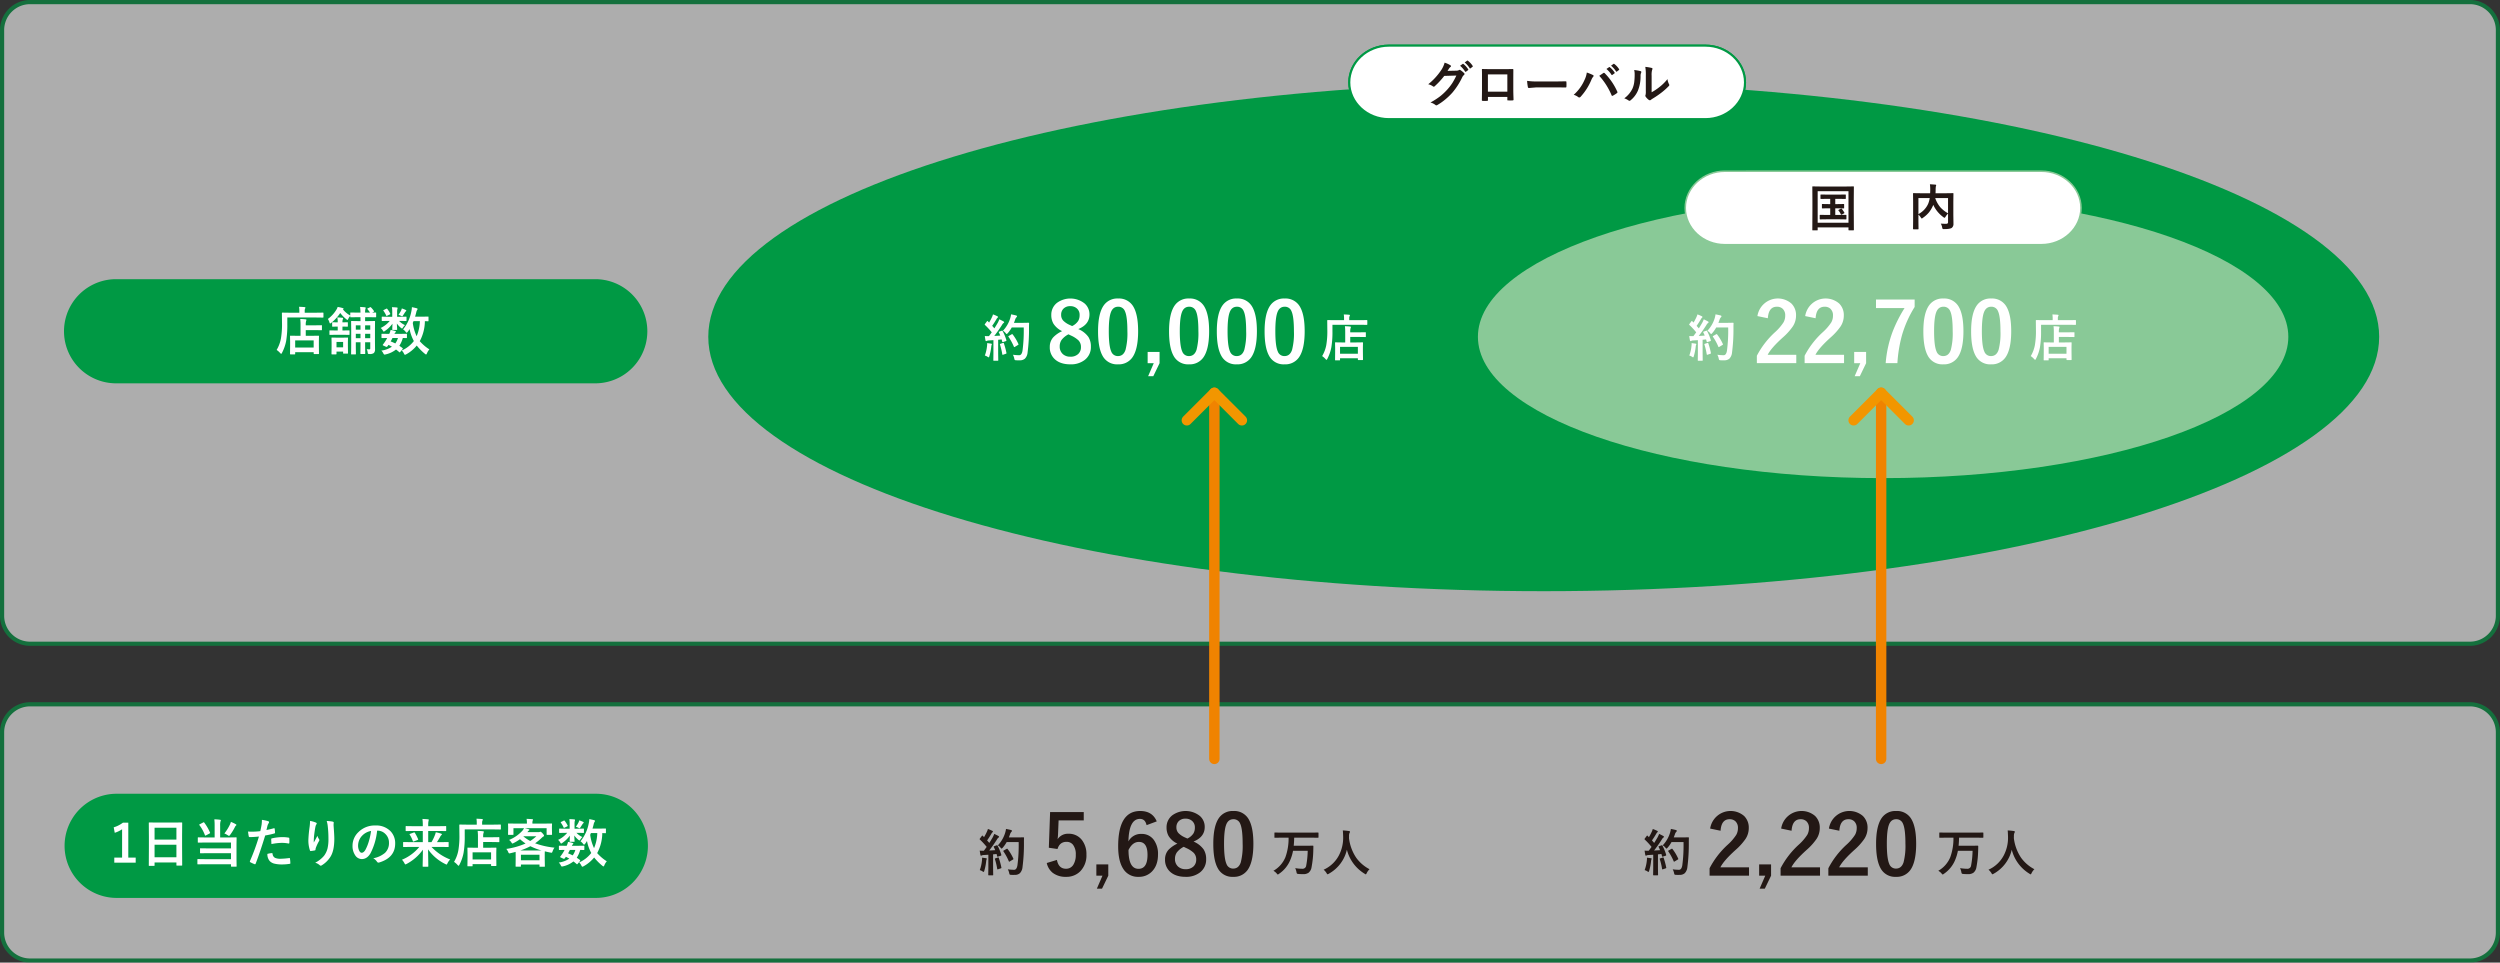
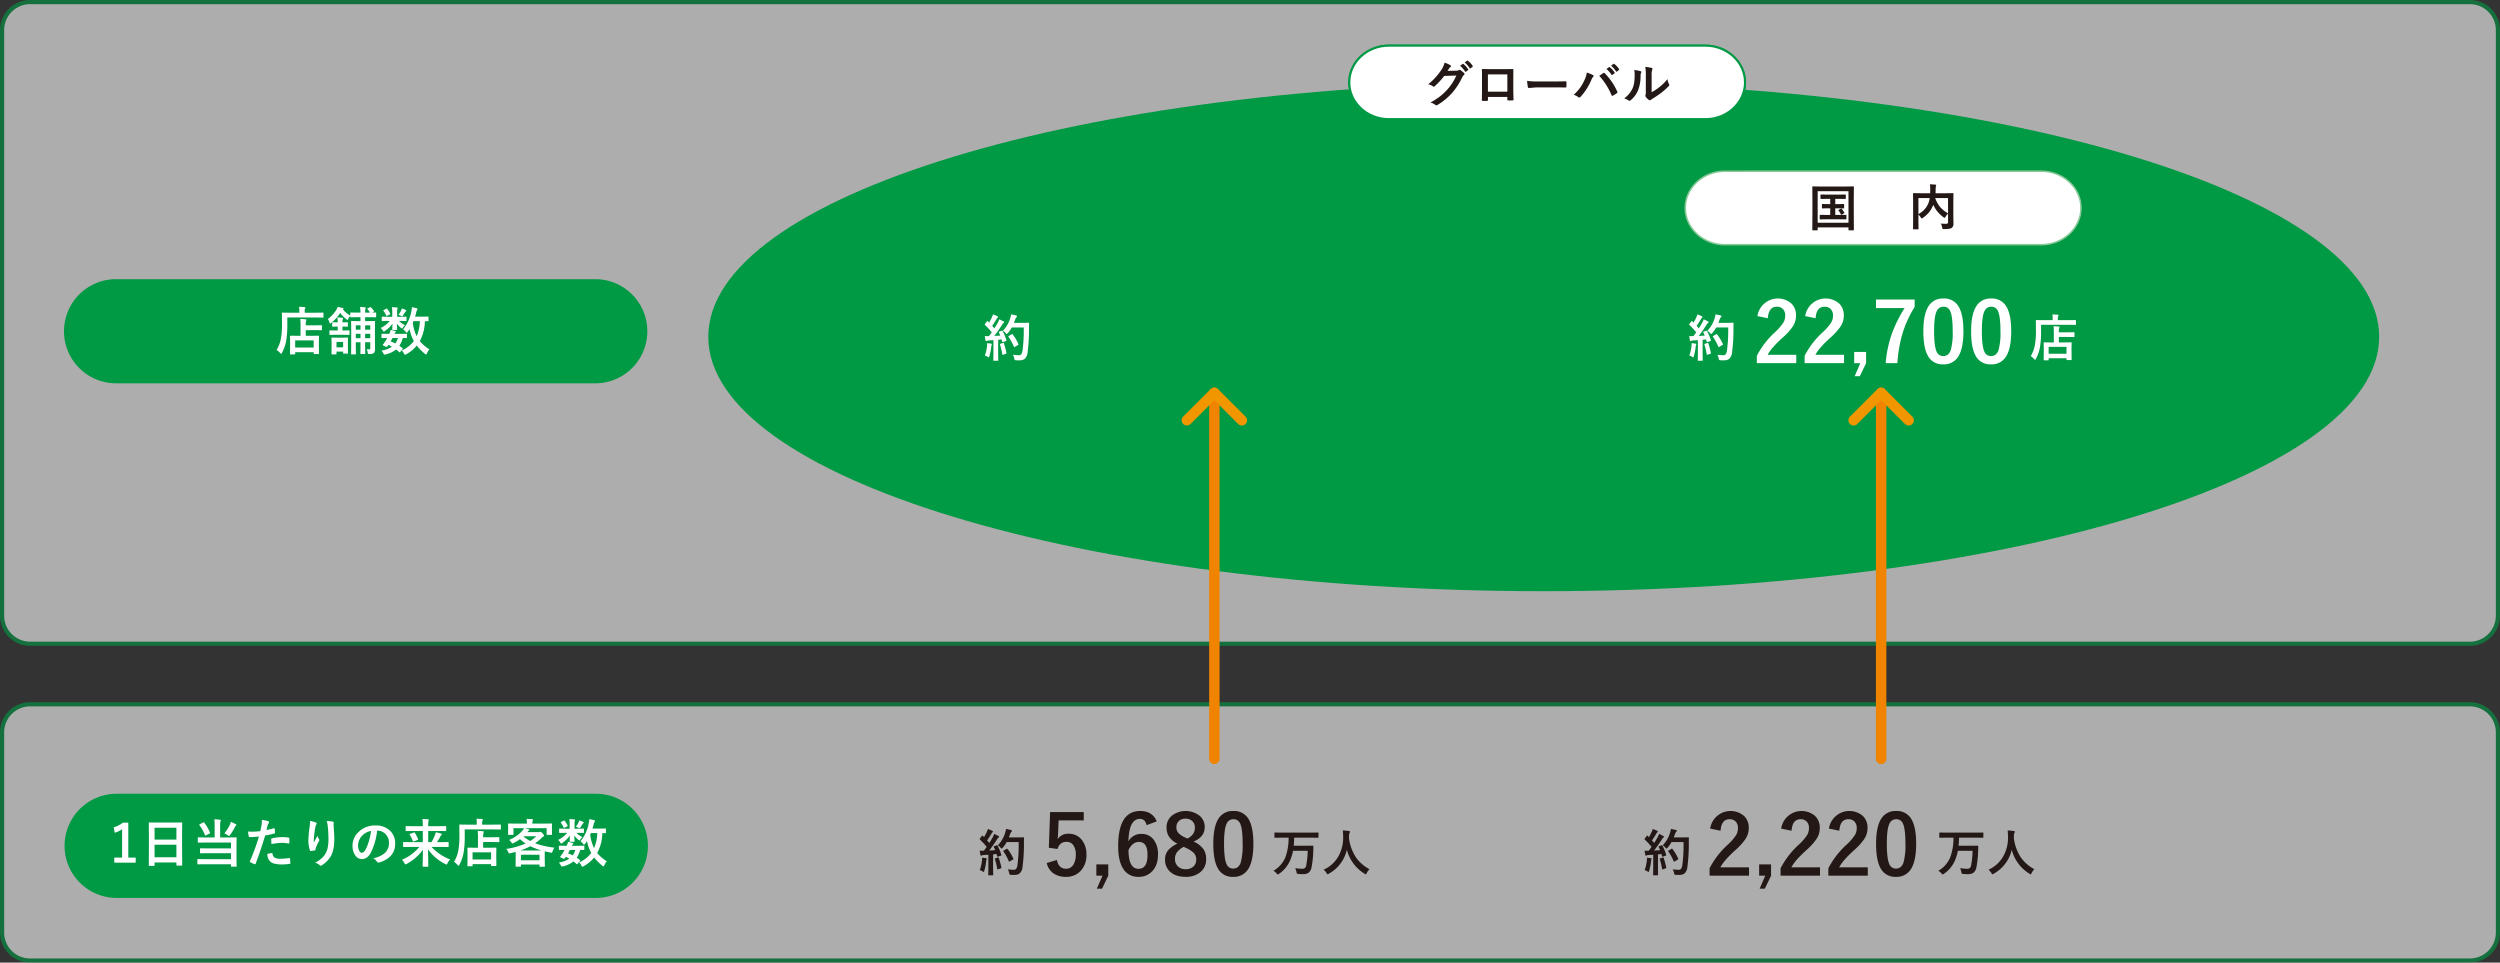
<svg xmlns="http://www.w3.org/2000/svg" viewBox="0 0 1200 462.063">
  <rect x="0" y="0" width="1200" height="462.063" fill="#333333" stroke="none" />
  <defs>
    <style>.cls-1{opacity:.6}.cls-2{fill:#fff}.cls-3{fill:#094}.cls-4{fill:#231815}.cls-7,.cls-8{fill:none;stroke-linecap:round;stroke-width:5px}.cls-7{stroke-miterlimit:10;stroke:#f08300}.cls-8{stroke:#f29600;stroke-linejoin:round}</style>
  </defs>
  <g id="レイヤー_2" data-name="レイヤー 2">
    <g id="レイヤー_3" data-name="レイヤー 3">
      <g class="cls-1">
        <path class="cls-2" d="M14.435 338.064h1171.13A13.436 13.436 0 0 1 1199 351.499v96.13a13.436 13.436 0 0 1-13.436 13.435H14.436A13.436 13.436 0 0 1 1 447.628v-96.13a13.435 13.435 0 0 1 13.435-13.434Z" />
        <path class="cls-3" d="M1185.564 339.063A12.45 12.45 0 0 1 1198 351.5v96.128a12.45 12.45 0 0 1-12.436 12.435H14.434A12.45 12.45 0 0 1 2 447.628V351.5a12.45 12.45 0 0 1 12.435-12.436h1171.13m0-2H14.434A14.478 14.478 0 0 0 0 351.5v96.128a14.478 14.478 0 0 0 14.435 14.435h1171.13A14.478 14.478 0 0 0 1200 447.628V351.5a14.479 14.479 0 0 0-14.436-14.436Z" />
      </g>
      <g class="cls-1">
        <path class="cls-2" d="M14.435 1h1171.13A13.435 13.435 0 0 1 1199 14.435v281.13A13.436 13.436 0 0 1 1185.564 309H14.436A13.436 13.436 0 0 1 1 295.565V14.435A13.435 13.435 0 0 1 14.435 1Z" />
        <path class="cls-3" d="M1185.564 2A12.45 12.45 0 0 1 1198 14.436v281.128A12.45 12.45 0 0 1 1185.564 308H14.434A12.45 12.45 0 0 1 2 295.564V14.436A12.45 12.45 0 0 1 14.435 2h1171.13m0-2H14.434A14.478 14.478 0 0 0 0 14.436v281.128A14.478 14.478 0 0 0 14.435 310h1171.13A14.478 14.478 0 0 0 1200 295.564V14.436A14.479 14.479 0 0 0 1185.564 0Z" />
      </g>
      <path class="cls-3" d="M1142 161.66c0 67.44-179.543 122.113-401.017 122.113-221.472 0-401.01-54.672-401.01-122.113 0-67.442 179.538-122.113 401.01-122.113C962.457 39.547 1142 94.218 1142 161.66" />
-       <path class="cls-2" d="M517.57 157.951a11.391 11.391 0 0 1 4.864 3.79 8.485 8.485 0 0 1 1.192 4.667 7.664 7.664 0 0 1-3.047 6.426 10.75 10.75 0 0 1-6.797 2.05q-4.863 0-7.54-2.519a7.6 7.6 0 0 1-2.343-5.8 6.754 6.754 0 0 1 1.621-4.61 13.803 13.803 0 0 1 4.297-3.008 9.958 9.958 0 0 1-4.18-3.613 8.15 8.15 0 0 1-1.015-4.18 7.163 7.163 0 0 1 2.832-5.859 10.957 10.957 0 0 1 13.222.43 6.905 6.905 0 0 1 2.266 5.273q0 4.746-5.371 6.953Zm-4.706 2.52a9.624 9.624 0 0 0-3.3 2.695 5.32 5.32 0 0 0-.9 3.086 4.753 4.753 0 0 0 1.544 3.75 5.131 5.131 0 0 0 3.535 1.211 5.2 5.2 0 0 0 3.906-1.406 4.422 4.422 0 0 0 1.211-3.242 4.472 4.472 0 0 0-1.191-3.184 12.975 12.975 0 0 0-3.653-2.344Zm1.758-3.965a7.119 7.119 0 0 0 2.91-2.461 5.502 5.502 0 0 0 .683-2.852 3.977 3.977 0 0 0-1.445-3.242 4.608 4.608 0 0 0-3.027-.996 4.41 4.41 0 0 0-3.32 1.25 4.016 4.016 0 0 0-1.075 2.91 3.967 3.967 0 0 0 1.035 2.813 10.074 10.074 0 0 0 3.125 2.07ZM536.712 143.283a7.922 7.922 0 0 1 7.421 4.121q2.168 3.849 2.168 11.563 0 8.829-2.832 12.695a7.975 7.975 0 0 1-6.855 3.223 7.857 7.857 0 0 1-7.441-4.2q-2.11-3.867-2.11-11.64 0-8.789 2.852-12.617a7.955 7.955 0 0 1 6.797-3.145Zm0 3.946q-2.579 0-3.555 2.87-.938 2.696-.938 8.887 0 7.09 1.172 9.707a3.322 3.322 0 0 0 3.223 2.227q2.637 0 3.633-2.988a31.466 31.466 0 0 0 .898-8.946q0-7.05-1.172-9.59a3.348 3.348 0 0 0-3.261-2.167ZM556.594 168.928v5.41l-3.007 6.23h-2.48l2.694-6.23h-2.93v-5.41ZM570.794 143.283a7.922 7.922 0 0 1 7.421 4.121q2.168 3.849 2.168 11.563 0 8.829-2.832 12.695a7.975 7.975 0 0 1-6.855 3.223 7.857 7.857 0 0 1-7.441-4.2q-2.11-3.867-2.11-11.64 0-8.789 2.852-12.617a7.955 7.955 0 0 1 6.797-3.145Zm0 3.946q-2.579 0-3.555 2.87-.938 2.696-.938 8.887 0 7.09 1.172 9.707a3.322 3.322 0 0 0 3.223 2.227q2.637 0 3.633-2.988a31.467 31.467 0 0 0 .898-8.946q0-7.05-1.172-9.59a3.348 3.348 0 0 0-3.261-2.167ZM593.723 143.283a7.922 7.922 0 0 1 7.422 4.121q2.168 3.849 2.168 11.563 0 8.829-2.832 12.695a7.975 7.975 0 0 1-6.855 3.223 7.857 7.857 0 0 1-7.442-4.2q-2.11-3.867-2.11-11.64 0-8.789 2.852-12.617a7.955 7.955 0 0 1 6.797-3.145Zm0 3.946q-2.578 0-3.554 2.87-.938 2.696-.938 8.887 0 7.09 1.172 9.707a3.322 3.322 0 0 0 3.223 2.227q2.636 0 3.632-2.988a31.466 31.466 0 0 0 .899-8.946q0-7.05-1.172-9.59a3.348 3.348 0 0 0-3.262-2.167ZM616.653 143.283a7.922 7.922 0 0 1 7.422 4.121q2.168 3.849 2.168 11.563 0 8.829-2.832 12.695a7.975 7.975 0 0 1-6.856 3.223 7.857 7.857 0 0 1-7.441-4.2q-2.11-3.867-2.11-11.64 0-8.789 2.852-12.617a7.955 7.955 0 0 1 6.797-3.145Zm0 3.946q-2.578 0-3.555 2.87-.937 2.696-.937 8.887 0 7.09 1.172 9.707a3.322 3.322 0 0 0 3.222 2.227q2.637 0 3.633-2.988a31.466 31.466 0 0 0 .899-8.946q0-7.05-1.172-9.59a3.348 3.348 0 0 0-3.262-2.167ZM639.575 155.892v3.039a44.75 44.75 0 0 1-.53 7.774 19.792 19.792 0 0 1-1.932 5.548c-.173.322-.302.483-.389.483q-.094 0-.482-.388a8.064 8.064 0 0 0-1.614-1.426 16.199 16.199 0 0 0 1.98-5.254 38.998 38.998 0 0 0 .505-7.22l-.047-4.56c0-.171.078-.258.235-.258l3.263.047h4.583v-.8a10.57 10.57 0 0 0-.142-1.944q1.319.035 2.556.141c.26.024.389.11.389.26a.768.768 0 0 1-.153.458 2.345 2.345 0 0 0-.165 1.037v.848h5.207l3.239-.047c.157 0 .235.087.235.259v1.79c0 .174-.078.26-.235.26l-3.24-.047Zm3.369 17.08h-1.85c-.133 0-.212-.016-.235-.047a.447.447 0 0 1-.035-.225l.047-3.851v-1.755l-.047-2.497c0-.134.016-.212.047-.236a.393.393 0 0 1 .212-.036l3.215.048h1.402v-4.877a22.778 22.778 0 0 0-.14-2.92q1.507.046 2.461.163c.275.033.412.115.412.248a1.445 1.445 0 0 1-.153.53 5.902 5.902 0 0 0-.165 1.861v.142h4.028l3.204-.047c.126 0 .2.015.224.047a.395.395 0 0 1 .036.212v1.79c0 .126-.016.2-.048.224a.406.406 0 0 1-.212.035l-3.204-.047h-4.028v2.64h2.627l3.227-.049a.37.37 0 0 1 .236.048.44.44 0 0 1 .035.224l-.047 2.155v2.003l.047 3.828c0 .165-.09.247-.27.247h-1.932c-.173 0-.26-.082-.26-.247v-.6h-8.563v.717c0 .134-.016.213-.047.237a.44.44 0 0 1-.224.035Zm.27-6.479v3.298h8.564v-3.298Z" />
      <path class="cls-4" d="M520.199 389.788v4.004h-12.07l-.254 6.152a27.61 27.61 0 0 1-.235 2.891 5.907 5.907 0 0 1 5.235-2.637 7.841 7.841 0 0 1 6.504 3.086 10.988 10.988 0 0 1 2.109 6.914 10.822 10.822 0 0 1-3.066 8.125 9.266 9.266 0 0 1-6.7 2.559 10.081 10.081 0 0 1-6.347-1.875 8.186 8.186 0 0 1-2.93-4.766l4.883-1.484q.801 4.24 4.355 4.238a3.972 3.972 0 0 0 3.574-2.011 8.712 8.712 0 0 0 1.114-4.707 7.407 7.407 0 0 0-1.328-4.786 3.827 3.827 0 0 0-3.125-1.406q-3.263 0-4.317 3.438l-4.16-.606.606-17.129ZM531.976 414.925v5.41l-3.008 6.23h-2.48l2.695-6.23h-2.93v-5.41ZM555.238 394.26l-4.883 1.817q-.644-3.007-3.183-3.008-5.274 0-5.528 10.801a6.77 6.77 0 0 1 6.23-3.594 7.066 7.066 0 0 1 6.036 2.989 11.382 11.382 0 0 1 1.933 6.894q0 5.236-2.949 8.203a8.59 8.59 0 0 1-6.367 2.52 8.238 8.238 0 0 1-7.441-3.945q-2.363-3.71-2.364-10.703 0-16.953 10.567-16.954 5.86 0 7.949 4.98Zm-13.555 13.731q0 9.044 4.805 9.043 4.317 0 4.316-6.718 0-6.19-4.12-6.192-3.087 0-5 3.867ZM572.894 403.948a11.399 11.399 0 0 1 4.863 3.79 8.485 8.485 0 0 1 1.192 4.667 7.664 7.664 0 0 1-3.047 6.426 10.75 10.75 0 0 1-6.797 2.051q-4.863 0-7.539-2.52a7.596 7.596 0 0 1-2.344-5.8 6.754 6.754 0 0 1 1.621-4.61 13.82 13.82 0 0 1 4.297-3.008 9.958 9.958 0 0 1-4.18-3.613 8.148 8.148 0 0 1-1.015-4.18 7.163 7.163 0 0 1 2.832-5.859 10.957 10.957 0 0 1 13.223.43 6.905 6.905 0 0 1 2.265 5.273q0 4.746-5.37 6.953Zm-4.707 2.52a9.624 9.624 0 0 0-3.3 2.695 5.322 5.322 0 0 0-.899 3.086 4.753 4.753 0 0 0 1.543 3.75 5.131 5.131 0 0 0 3.535 1.211 5.2 5.2 0 0 0 3.906-1.406 4.42 4.42 0 0 0 1.211-3.242 4.474 4.474 0 0 0-1.191-3.184 12.975 12.975 0 0 0-3.652-2.344Zm1.758-3.965a7.104 7.104 0 0 0 2.91-2.46 5.5 5.5 0 0 0 .684-2.852 3.979 3.979 0 0 0-1.446-3.243 4.608 4.608 0 0 0-3.027-.996 4.41 4.41 0 0 0-3.32 1.25 4.018 4.018 0 0 0-1.074 2.91 3.967 3.967 0 0 0 1.035 2.813 10.057 10.057 0 0 0 3.125 2.07ZM592.035 389.28a7.922 7.922 0 0 1 7.422 4.121q2.168 3.849 2.168 11.563 0 8.829-2.832 12.695a7.975 7.975 0 0 1-6.856 3.223 7.857 7.857 0 0 1-7.441-4.2q-2.11-3.866-2.11-11.64 0-8.789 2.852-12.617a7.958 7.958 0 0 1 6.797-3.145Zm0 3.946q-2.578 0-3.555 2.87-.937 2.696-.937 8.888 0 7.09 1.171 9.707a3.322 3.322 0 0 0 3.223 2.226q2.637 0 3.633-2.988a31.462 31.462 0 0 0 .898-8.946q0-7.05-1.171-9.59a3.348 3.348 0 0 0-3.262-2.167ZM615.058 402.076l-3.039.047a.433.433 0 0 1-.26-.047.406.406 0 0 1-.035-.212v-1.99c0-.126.02-.2.059-.224a.48.48 0 0 1 .236-.036l3.04.047h14.51l3.075-.047c.157 0 .236.087.236.26v1.99c0 .173-.079.26-.236.26l-3.074-.048h-8.363q-.035 2.11-.224 3.888h6.278l2.886-.048a.24.24 0 0 1 .27.272q0 1.107-.046 2.355a47.562 47.562 0 0 1-.824 7.716 4.188 4.188 0 0 1-1.45 2.662 4.357 4.357 0 0 1-2.603.67q-1.33 0-2.261-.093a1.19 1.19 0 0 1-.695-.2 1.896 1.896 0 0 1-.224-.695 6.873 6.873 0 0 0-.625-1.897 22.71 22.71 0 0 0 3.5.307 1.733 1.733 0 0 0 1.8-1.614 41.42 41.42 0 0 0 .708-7.02h-7.044a20.467 20.467 0 0 1-1.19 4.099 14.803 14.803 0 0 1-5.595 6.997 1.327 1.327 0 0 1-.53.294q-.13 0-.53-.506a5.56 5.56 0 0 0-1.567-1.284 13.317 13.317 0 0 0 5.76-6.538 26.349 26.349 0 0 0 1.52-9.365ZM657.369 417.225a6.498 6.498 0 0 0-1.355 1.884q-.27.578-.435.578a1.592 1.592 0 0 1-.554-.295 18.834 18.834 0 0 1-8.517-11.532 17.713 17.713 0 0 1-8.728 11.555 1.898 1.898 0 0 1-.554.248q-.176 0-.482-.577a6.916 6.916 0 0 0-1.403-1.626 15.349 15.349 0 0 0 7.386-6.985 18.283 18.283 0 0 0 1.991-8.74q-.048-2.038-.165-3.133 1.402.07 2.968.294c.307.04.46.165.46.377a1.267 1.267 0 0 1-.235.601 3.841 3.841 0 0 0-.2 1.602q-.025.282-.025.86a21.413 21.413 0 0 0 3.476 9.4 18.468 18.468 0 0 0 6.372 5.489Z" />
      <path d="M837.606 39.547c0 9.702-8.55 17.638-18.994 17.638H666.647c-10.445 0-18.994-7.936-18.994-17.638 0-9.7 8.549-17.636 18.994-17.636h151.965c10.445 0 18.994 7.936 18.994 17.636" style="stroke-miterlimit:10;stroke:#094;fill:none" />
-       <path d="M837.606 39.547c0 9.702-8.55 17.638-18.994 17.638H666.647c-10.445 0-18.994-7.936-18.994-17.638 0-9.7 8.549-17.636 18.994-17.636h151.965c10.445 0 18.994 7.936 18.994 17.636Z" style="stroke-miterlimit:10;stroke:#094;fill:#fff" />
+       <path d="M837.606 39.547c0 9.702-8.55 17.638-18.994 17.638H666.647c-10.445 0-18.994-7.936-18.994-17.638 0-9.7 8.549-17.636 18.994-17.636h151.965c10.445 0 18.994 7.936 18.994 17.636" style="stroke-miterlimit:10;stroke:#094;fill:#fff" />
      <path class="cls-4" d="m694.811 34.012 4.313-.094a2.505 2.505 0 0 0 1.207-.293.473.473 0 0 1 .304-.094.713.713 0 0 1 .387.141 10.896 10.896 0 0 1 1.629 1.3.746.746 0 0 1 .316.552.68.68 0 0 1-.293.503 2.99 2.99 0 0 0-.785 1.032 33.634 33.634 0 0 1-4.758 7.418 30.852 30.852 0 0 1-3.785 3.574 25.401 25.401 0 0 1-3.504 2.402.72.72 0 0 1-.386.117.846.846 0 0 1-.551-.27 6.56 6.56 0 0 0-2.285-1.1 34.851 34.851 0 0 0 4.77-3.071 29.023 29.023 0 0 0 3.222-3.047 25.804 25.804 0 0 0 2.531-3.258 32.655 32.655 0 0 0 1.91-3.562l-5.812.176a37.164 37.164 0 0 1-4.535 4.91.723.723 0 0 1-.504.27.563.563 0 0 1-.352-.141 5.934 5.934 0 0 0-2.308-1.032 29.986 29.986 0 0 0 6.457-7.125 12.038 12.038 0 0 0 1.418-3.246 11.678 11.678 0 0 1 2.8 1.278.446.446 0 0 1-.023.808 3.67 3.67 0 0 0-.598.645q-.257.41-.785 1.207Zm6.024-2.45 1.265-.89a.22.22 0 0 1 .14-.059.38.38 0 0 1 .223.106 10.12 10.12 0 0 1 2.274 2.566.342.342 0 0 1 .07.176.26.26 0 0 1-.14.211l-1.008.75a.35.35 0 0 1-.188.07.287.287 0 0 1-.222-.152 12.375 12.375 0 0 0-2.414-2.777Zm2.203-1.581 1.195-.868a.314.314 0 0 1 .152-.058.375.375 0 0 1 .211.105 9.288 9.288 0 0 1 2.285 2.473.363.363 0 0 1 .07.2.296.296 0 0 1-.14.234l-.96.738a.331.331 0 0 1-.2.082.26.26 0 0 1-.21-.153 11.355 11.355 0 0 0-2.403-2.753ZM723.525 46.54h-9.305v1.417q0 .305-.117.387a.826.826 0 0 1-.41.082q-.469.023-.95.023t-.948-.023q-.504-.024-.504-.293v-.059q.07-3.738.07-4.77v-7.44q0-1.407-.047-2.415 0-.34.27-.34 1.265.07 4.289.07h5.707q3.386 0 4.511-.046.317 0 .317.363v.117l-.024 3.88v5.73q0 1.3.118 4.57 0 .41-.457.41-.563.012-1.102.012-.563 0-1.102-.023-.222 0-.28-.07a.824.824 0 0 1-.036-.305Zm0-2.544v-8.273h-9.328v8.273ZM733.008 38.817a35.438 35.438 0 0 0 5.18.293h7.734q1.137 0 2.93-.036 2.285-.035 2.59-.046h.117q.317 0 .317.34.035.55.035 1.136 0 .574-.035 1.125 0 .363-.34.363h-.094q-3.598-.047-5.355-.047h-8.637l-3.528.293a.528.528 0 0 1-.55-.503 22.825 22.825 0 0 1-.364-2.918ZM755.376 45.508a20.387 20.387 0 0 0 5.203-7.149 11.732 11.732 0 0 0 1.09-3.55 23.776 23.776 0 0 1 2.964 1.218.415.415 0 0 1 .293.387.672.672 0 0 1-.246.48 5.312 5.312 0 0 0-.832 1.466 28.19 28.19 0 0 1-5.132 8.062.93.93 0 0 1-.68.363.87.87 0 0 1-.55-.234 6.327 6.327 0 0 0-2.11-1.043Zm12.27-9.117q.398-.27 1.183-.809.527-.351.726-.492a.588.588 0 0 1 .34-.14.563.563 0 0 1 .363.187 29.783 29.783 0 0 1 6.024 8.812.676.676 0 0 1 .094.34.49.49 0 0 1-.235.387 12.914 12.914 0 0 1-1.992 1.266.717.717 0 0 1-.281.082q-.211 0-.305-.293a32.914 32.914 0 0 0-5.918-9.34Zm3.444-3.281 1.278-.891a.22.22 0 0 1 .14-.059.38.38 0 0 1 .223.106 10.12 10.12 0 0 1 2.274 2.566.342.342 0 0 1 .07.176.26.26 0 0 1-.14.21l-1.009.74a.321.321 0 0 1-.187.081.287.287 0 0 1-.223-.152 11.889 11.889 0 0 0-2.426-2.778Zm2.215-1.594 1.196-.856a.314.314 0 0 1 .152-.058.375.375 0 0 1 .21.105 9.268 9.268 0 0 1 2.286 2.473.363.363 0 0 1 .07.199.316.316 0 0 1-.152.234l-.96.739a.321.321 0 0 1-.188.082.26.26 0 0 1-.211-.153 11.918 11.918 0 0 0-2.403-2.765ZM784.403 33.613a18.881 18.881 0 0 1 3.047.528q.387.105.387.433a.843.843 0 0 1-.07.305 3.657 3.657 0 0 0-.294 1.629 18.073 18.073 0 0 1-1.3 7.055 12.199 12.199 0 0 1-3.41 4.511 1.125 1.125 0 0 1-.622.317.857.857 0 0 1-.457-.188 8.555 8.555 0 0 0-2.039-1.008 12.344 12.344 0 0 0 3.985-4.78 11.85 11.85 0 0 0 .773-2.778 28.814 28.814 0 0 0 .234-4.008 7.935 7.935 0 0 0-.234-2.016Zm8.379 10.676a25.056 25.056 0 0 0 3.41-2.238 23.177 23.177 0 0 0 4.195-4.078 6.79 6.79 0 0 0 .75 2.426 1.82 1.82 0 0 1 .14.41.953.953 0 0 1-.362.597 30.722 30.722 0 0 1-3.551 3.153 42.55 42.55 0 0 1-4.266 2.883q-.34.222-.691.503a.777.777 0 0 1-.492.188 1.09 1.09 0 0 1-.504-.188 6.75 6.75 0 0 1-1.442-1.464 1.072 1.072 0 0 1-.21-.504.81.81 0 0 1 .093-.364 6.22 6.22 0 0 0 .14-1.828v-7.511a23.099 23.099 0 0 0-.245-4.184 25.372 25.372 0 0 1 3.011.504q.434.105.434.41a1.526 1.526 0 0 1-.188.61 8.67 8.67 0 0 0-.222 2.66Z" />
      <path class="cls-7" d="M582.892 188.541v175.725" />
      <path class="cls-8" d="m569.686 201.747 13.205-13.205 13.207 13.205" />
      <path class="cls-3" d="M285.722 184h-230a25 25 0 0 1 0-50h230a25 25 0 0 1 0 50M286 431H56a25 25 0 0 1 0-50h230a25 25 0 0 1 0 50" />
      <path class="cls-2" d="M137.914 152.398v3.149a46.39 46.39 0 0 1-.55 8.057 20.51 20.51 0 0 1-2.002 5.749q-.268.5-.402.5-.099 0-.5-.403a8.355 8.355 0 0 0-1.673-1.476 16.799 16.799 0 0 0 2.05-5.445 40.373 40.373 0 0 0 .525-7.483l-.048-4.724c0-.178.08-.268.244-.268l3.381.049h4.749v-.83a10.926 10.926 0 0 0-.147-2.015q1.367.037 2.649.146.403.037.403.269a.8.8 0 0 1-.159.477 2.428 2.428 0 0 0-.17 1.074v.879h5.395l3.357-.05c.162 0 .244.09.244.27v1.855c0 .179-.082.268-.244.268l-3.357-.048Zm3.49 17.7h-1.916c-.138 0-.22-.017-.244-.05a.46.46 0 0 1-.036-.231l.048-3.992v-1.819l-.048-2.588c0-.138.016-.22.048-.244a.42.42 0 0 1 .22-.036l3.333.049h1.452v-5.054a23.506 23.506 0 0 0-.146-3.027q1.562.048 2.551.17c.285.033.427.119.427.256a1.484 1.484 0 0 1-.158.55 6.128 6.128 0 0 0-.171 1.929v.146h4.175l3.32-.048c.13 0 .207.016.232.048a.419.419 0 0 1 .036.22v1.856c0 .13-.016.207-.048.231a.42.42 0 0 1-.22.037l-3.32-.049h-4.175v2.735h2.722l3.345-.05a.39.39 0 0 1 .244.05.453.453 0 0 1 .036.231l-.048 2.234v2.076l.048 3.966c0 .171-.093.257-.28.257h-2.002c-.18 0-.269-.086-.269-.257v-.622h-8.874v.745c0 .138-.017.22-.05.244a.454.454 0 0 1-.231.037Zm.282-6.714v3.418h8.874v-3.418ZM176.378 148.381a.324.324 0 0 1-.085-.17c0-.05.077-.118.232-.208l1.05-.5a.741.741 0 0 1 .268-.086.37.37 0 0 1 .232.134 13.351 13.351 0 0 1 1.404 1.697.383.383 0 0 1 .085.195q0 .11-.244.232l-.696.379 1.624-.049c.146 0 .232.017.256.049a.333.333 0 0 1 .049.22v1.757c0 .13-.02.207-.061.232a.492.492 0 0 1-.244.037l-3.137-.049h-1.856v1.88h1.428l3.064-.049c.13 0 .208.02.232.06a.495.495 0 0 1 .037.245l-.037 3.626v5.664l.037 3.893a2.545 2.545 0 0 1-.562 1.88 3.251 3.251 0 0 1-2.075.477 1.278 1.278 0 0 1-.708-.11.888.888 0 0 1-.17-.513 4.367 4.367 0 0 0-.501-1.71 10.292 10.292 0 0 0 1.184.087c.244 0 .394-.037.451-.11a.869.869 0 0 0 .086-.476v-2.796h-2.466v1.697l.061 3.674a.227.227 0 0 1-.256.257h-1.77c-.147 0-.232-.017-.257-.049-.032-.024-.049-.094-.049-.208l.05-3.674V164.3h-2.247v2.026l.049 3.553c0 .162-.09.244-.269.244h-1.745c-.147 0-.232-.016-.256-.049a.32.32 0 0 1-.037-.195l.049-3.65v-8.423l-.05-3.418a.445.445 0 0 1 .05-.269.493.493 0 0 1 .244-.036l3.064.049h1.147v-1.88h-1.465l-3.173.049c-.13 0-.208-.017-.232-.049a.419.419 0 0 1-.037-.22v-.379a4.743 4.743 0 0 0-.928 1.356c-.179.383-.313.573-.402.573a1.33 1.33 0 0 1-.525-.329 15.854 15.854 0 0 1-2.954-3.027 19.954 19.954 0 0 1-4.37 4.772 1.082 1.082 0 0 1-.501.281q-.147 0-.33-.55a5.133 5.133 0 0 0-.744-1.622 15.508 15.508 0 0 0 4.297-4.798 5.45 5.45 0 0 0 .402-.977 15.675 15.675 0 0 1 2.356.526q.488.146.489.317 0 .208-.318.329a12.107 12.107 0 0 0 3.528 2.954v-1.183c0-.13.016-.208.049-.233a.42.42 0 0 1 .22-.036l3.174.049h1.464a25.344 25.344 0 0 0-.195-2.723q1.318.062 2.32.171.39.073.39.257a2.091 2.091 0 0 1-.146.524 6.287 6.287 0 0 0-.147 1.77h2.368a15.913 15.913 0 0 0-1.245-1.672Zm-15.247 12.317-2.722.05a.388.388 0 0 1-.244-.05.419.419 0 0 1-.036-.22v-1.623c0-.138.02-.22.06-.244a.383.383 0 0 1 .22-.037l2.722.05h.977v-1.869h-.22l-2.16.049c-.139 0-.224-.016-.257-.049a.453.453 0 0 1-.036-.231v-1.539a.443.443 0 0 1 .048-.268.49.49 0 0 1 .245-.037l2.16.049h.22a11.522 11.522 0 0 0-.195-2.369q1.147.025 2.38.171c.269 0 .403.082.403.245a1.393 1.393 0 0 1-.159.525 3.874 3.874 0 0 0-.158 1.428h.048l2.283-.05c.13 0 .208.021.232.062a.492.492 0 0 1 .037.244v1.539c0 .138-.017.22-.05.244a.423.423 0 0 1-.219.036l-2.283-.049h-.048v1.868h.427l2.722-.049c.17 0 .256.094.256.28v1.625c0 .178-.085.268-.256.268l-2.722-.049Zm.391 9.156c0 .17-.094.256-.28.256h-1.856c-.18 0-.269-.085-.269-.256l.05-3.65v-1.648l-.05-2.222a.443.443 0 0 1 .05-.268.38.38 0 0 1 .219-.038l2.405.05h2.575l2.405-.05c.13 0 .208.017.232.05a.582.582 0 0 1 .037.256l-.05 1.794v1.82l.05 3.502a.389.389 0 0 1-.05.244.42.42 0 0 1-.219.038h-1.807c-.13 0-.207-.017-.231-.05a.46.46 0 0 1-.037-.232v-.695h-3.174Zm3.174-5.726h-3.174v2.6h3.174Zm6.091-5.895h2.246v-2.076h-2.246Zm0 4.113h2.246v-2.136h-2.246Zm6.934-6.189h-2.466v2.076h2.466Zm-2.466 6.189h2.466v-2.136h-2.466ZM191.722 152.056l3.1-.049a.448.448 0 0 1 .27.049.492.492 0 0 1 .036.244v1.5c0 .14-.02.22-.06.245a.492.492 0 0 1-.245.037l-3.1-.049h-.172a8.74 8.74 0 0 0 2.845 2.014 6.447 6.447 0 0 0-1.123 1.38c-.106.17-.204.256-.293.256-.122 0-.35-.142-.684-.427a10.972 10.972 0 0 1-1.794-1.953q.024.854.085 1.916.048.72.049.854c0 .131-.02.212-.061.245a.42.42 0 0 1-.22.037h-1.807c-.13 0-.207-.017-.231-.05a.457.457 0 0 1-.037-.232q0-.048.037-1 .048-.855.06-1.697a14.414 14.414 0 0 1-3.576 3.467 1.296 1.296 0 0 1-.623.329c-.097 0-.224-.142-.378-.427a4.388 4.388 0 0 0-1.074-1.318 12.786 12.786 0 0 0 4.37-3.394h-.525l-3.1.05c-.164 0-.245-.095-.245-.282V152.3a.416.416 0 0 1 .049-.257.32.32 0 0 1 .195-.036l3.1.049h1.71v-2.43a12.156 12.156 0 0 0-.159-2.173q1.477.037 2.405.147.33.036.33.281a.99.99 0 0 1-.061.293 1.425 1.425 0 0 0-.074.256 6.569 6.569 0 0 0-.097 1.502v2.124Zm-8.679 16.235a11.595 11.595 0 0 0 5.078-1.88q-.928-.524-1.66-.879l-.366.55q-.318.427-.525.427a1.12 1.12 0 0 1-.427-.122l-1.05-.477q-.391-.183-.39-.304a.978.978 0 0 1 .121-.245 17.58 17.58 0 0 0 1.05-1.453 16.018 16.018 0 0 0 .965-1.672q-1.038.012-1.893.037-.561.013-.586.012c-.163 0-.244-.09-.244-.268v-1.527c0-.186.081-.28.244-.28l3.125.049h.354a7.727 7.727 0 0 0 .647-1.88 14.894 14.894 0 0 1 2.259.524q.304.123.305.282a.52.52 0 0 1-.232.353 2.506 2.506 0 0 0-.5.72h2.6l3.125-.048c.146 0 .232.017.256.049a.453.453 0 0 1 .037.231v1.527c0 .178-.098.268-.293.268l-.538-.012q-.549-.024-1.16-.037a13.092 13.092 0 0 1-1.66 3.748q.574.379 1.478 1.05a.501.501 0 0 1 .183.305.527.527 0 0 1-.159.317l-1.025 1.208q-.208.268-.318.269a.562.562 0 0 1-.232-.122 16.939 16.939 0 0 0-1.525-1.245 12.13 12.13 0 0 1-4.969 2.343 2.876 2.876 0 0 1-.537.098q-.305 0-.61-.646a4.26 4.26 0 0 0-.928-1.27Zm2.844-20.008a11.35 11.35 0 0 1 1.404 2.222.398.398 0 0 1 .061.17c0 .09-.077.177-.232.258l-1.282.622a.67.67 0 0 1-.268.097c-.082 0-.147-.064-.195-.195a12.265 12.265 0 0 0-1.282-2.233.445.445 0 0 1-.11-.22q0-.11.232-.22l1.196-.586a.76.76 0 0 1 .257-.086c.065 0 .138.058.22.171Zm1.624 15.6a21.857 21.857 0 0 1 2.234.977 8.65 8.65 0 0 0 1.27-2.624h-2.625q-.489 1.014-.88 1.648Zm3.76-12.804a13.226 13.226 0 0 0 1.245-2.002 4.118 4.118 0 0 0 .354-1.025 12.926 12.926 0 0 1 1.855.72q.305.171.305.305a.471.471 0 0 1-.207.354 1.626 1.626 0 0 0-.403.476q-.66 1.05-.977 1.49c-.163.285-.293.426-.39.426a2.072 2.072 0 0 1-.66-.268q-.671-.317-1.122-.476Zm2.197 7.031a19.214 19.214 0 0 0 3.967-8.582 10.858 10.858 0 0 0 .28-2.1q1.917.417 2.284.526.45.147.451.378a1.428 1.428 0 0 1-.28.55 3.671 3.671 0 0 0-.379 1.099q-.122.549-.55 2.026h3.223l2.955-.049c.13 0 .207.017.232.049a.419.419 0 0 1 .036.22v1.709c0 .13-.016.207-.049.231a.42.42 0 0 1-.22.037l-.476-.012a34.94 34.94 0 0 0-1-.037 20.756 20.756 0 0 1-2.454 9.607 21.019 21.019 0 0 0 4.626 3.943 6.098 6.098 0 0 0-1.172 1.905q-.256.549-.427.548a1.166 1.166 0 0 1-.525-.304 25.61 25.61 0 0 1-3.955-3.993 16.95 16.95 0 0 1-5.017 4.188 2.183 2.183 0 0 1-.622.256q-.22 0-.5-.573a4.466 4.466 0 0 0-1.075-1.478 14.922 14.922 0 0 0 5.823-4.553 20.086 20.086 0 0 1-2.051-5.75 12.267 12.267 0 0 1-.903 1.356q-.33.403-.477.402-.183 0-.524-.451a4.79 4.79 0 0 0-1.221-1.148Zm8.069-3.955h-3.052l-.342.83a21.085 21.085 0 0 0 1.843 6.397 19.863 19.863 0 0 0 1.55-7.227ZM61.583 394.875v16.773h3.552v2.43H54.857v-2.43h3.748v-13.599a13.776 13.776 0 0 1-3.528 1.697l-.5-2.625a14.123 14.123 0 0 0 4.443-2.246ZM73.924 415.603h-2.233a.204.204 0 0 1-.269-.269l.049-8.898v-4.834l-.049-6.532a.413.413 0 0 1 .049-.255.453.453 0 0 1 .232-.038l3.442.05h8.582l3.454-.05c.13 0 .208.021.232.062a.453.453 0 0 1 .037.231l-.049 5.787v5.554l.049 8.79c0 .137-.017.219-.049.243a.423.423 0 0 1-.22.037H84.96c-.14 0-.22-.017-.245-.05a.453.453 0 0 1-.036-.23v-1.221H74.193v1.354c0 .13-.017.208-.049.233a.423.423 0 0 1-.22.036Zm.269-18.298v5.7h10.486v-5.7Zm0 14.196h10.486v-6.042H74.193ZM102.88 393.276a23.391 23.391 0 0 1 2.746.207c.252.025.379.131.379.318a1.33 1.33 0 0 1-.184.525 7.475 7.475 0 0 0-.146 2.002v5.652h4.175l3.418-.05q.22 0 .268.062a.492.492 0 0 1 .037.244l-.049 3.052v7.043l.049 3.43c0 .114-.02.184-.061.208a.492.492 0 0 1-.244.037h-2.124c-.18 0-.269-.082-.269-.244v-.928H98.473l-3.443.049c-.138 0-.22-.017-.244-.049a.424.424 0 0 1-.036-.22v-1.965a.413.413 0 0 1 .048-.256.453.453 0 0 1 .232-.037l3.443.048h12.402v-2.88h-11.12l-3.43.048c-.147 0-.233-.015-.257-.048a.33.33 0 0 1-.049-.22v-1.856c0-.13.02-.207.061-.231a.49.49 0 0 1 .244-.037l3.43.049h11.121v-2.82H98.62l-3.393.05a.388.388 0 0 1-.244-.05.457.457 0 0 1-.037-.232v-1.953c0-.138.02-.224.06-.256a.38.38 0 0 1 .22-.037l3.394.049h4.407v-5.652a25.58 25.58 0 0 0-.146-3.052Zm-4.859 1.55a22.624 22.624 0 0 1 2.783 4.798.67.67 0 0 1 .05.195c0 .066-.103.159-.306.28l-1.672.88a.794.794 0 0 1-.306.122c-.073 0-.138-.065-.195-.196a18.97 18.97 0 0 0-2.661-4.845.38.38 0 0 1-.085-.196c0-.065.089-.142.268-.232l1.648-.855a.692.692 0 0 1 .28-.109q.098 0 .196.158Zm9.68 5.225a21.426 21.426 0 0 0 2.771-4.492 6.813 6.813 0 0 0 .354-1.05 15.177 15.177 0 0 1 2.368 1.123q.281.146.281.354 0 .122-.256.342a1.684 1.684 0 0 0-.427.598 25.407 25.407 0 0 1-2.344 3.833q-.366.476-.5.476a1.547 1.547 0 0 1-.599-.305 10.453 10.453 0 0 0-1.648-.88ZM127.892 398.403q1.55-.28 3.552-.842a.445.445 0 0 1 .134-.025c.155 0 .24.09.257.269q.146 1.002.183 1.795v.11q0 .28-.379.365a39.501 39.501 0 0 1-4.345.952q-2.479 8.082-4.578 13.526-.11.293-.305.293a1.05 1.05 0 0 1-.244-.049 16.303 16.303 0 0 1-2.002-.928.399.399 0 0 1-.232-.353.452.452 0 0 1 .024-.147 99.408 99.408 0 0 0 4.334-11.84 42.856 42.856 0 0 1-4.37.28q-.465 0-.525-.403-.135-.659-.354-2.283a13.319 13.319 0 0 0 1.855.086 32.963 32.963 0 0 0 4.04-.257q.294-1.147.635-3.125a17.721 17.721 0 0 0 .147-2.295 15.668 15.668 0 0 1 3.137.697.39.39 0 0 1 .28.402.715.715 0 0 1-.121.403 7.459 7.459 0 0 0-.525.989q-.135.489-.342 1.38-.171.707-.256 1Zm.451 11.475a9.568 9.568 0 0 1 2.124-.379.346.346 0 0 1 .379.355 2.229 2.229 0 0 0 1.22 1.928 6.056 6.056 0 0 0 2.6.427 36.523 36.523 0 0 0 4.2-.353.377.377 0 0 1 .085-.013c.13 0 .203.078.22.232a15.285 15.285 0 0 1 .195 2.185 1.053 1.053 0 0 1 .013.122c0 .163-.135.252-.403.269a23.213 23.213 0 0 1-3.406.28 14.926 14.926 0 0 1-4.053-.427 4.655 4.655 0 0 1-2.05-1.196 5.016 5.016 0 0 1-1.124-3.43Zm1.954-4.725q-.11-1.77-.11-2.27a.494.494 0 0 1 .097-.366.703.703 0 0 1 .354-.134 24.518 24.518 0 0 1 4.87-.574 17.863 17.863 0 0 1 2.93.244.797.797 0 0 1 .355.11.353.353 0 0 1 .073.269q.036.512.036 1.147c0 .252-.004.533-.012.842q0 .476-.293.477a.74.74 0 0 1-.183-.025 16.157 16.157 0 0 0-3.1-.293 26.065 26.065 0 0 0-5.017.573ZM148.827 394.033a13.149 13.149 0 0 1 2.722.769q.476.183.476.5a.641.641 0 0 1-.17.403 3.15 3.15 0 0 0-.453 1.172q-.342 1.648-.695 4.774-.098 1.648-.098 2.124 0 .33.012.634.903-1.611 1.746-3.21a5.655 5.655 0 0 0 .781 1.623.629.629 0 0 1 .147.403 1.197 1.197 0 0 1-.245.623 23.262 23.262 0 0 0-1.477 3.198 3.64 3.64 0 0 0-.134.757.366.366 0 0 1-.317.39 18.944 18.944 0 0 1-2.002.305q-.245.037-.354-.329a14.76 14.76 0 0 1-.745-5.066 59.69 59.69 0 0 1 .598-6.226 25.131 25.131 0 0 0 .208-2.844Zm7.995.05a16.563 16.563 0 0 1 2.857.292q.513.135.513.464c0 .057-.005.13-.013.22a7.372 7.372 0 0 0-.06 1.147q.353 4.724.353 6.446 0 5.737-1.904 8.678a12.867 12.867 0 0 1-4.126 4.029.862.862 0 0 1-.5.17.785.785 0 0 1-.525-.28 5.405 5.405 0 0 0-2.124-1.147 13.646 13.646 0 0 0 4.26-3.345 9.98 9.98 0 0 0 1.66-3.504 19.021 19.021 0 0 0 .44-4.48 54.328 54.328 0 0 0-.306-5.97 13.722 13.722 0 0 0-.525-2.72ZM181.017 398.708a30.25 30.25 0 0 1-3.125 10.767q-1.648 2.881-4.26 2.88a3.807 3.807 0 0 1-3.199-1.904 7.889 7.889 0 0 1-1.22-4.516 8.963 8.963 0 0 1 2.82-6.506 11.014 11.014 0 0 1 8.13-3.198 9.58 9.58 0 0 1 7.323 2.783 8.266 8.266 0 0 1 2.198 5.884q0 6.786-7.703 9.106a1.445 1.445 0 0 1-.366.06q-.366 0-.708-.512a5.229 5.229 0 0 0-1.746-1.574 12.284 12.284 0 0 0 5.615-2.577 6.406 6.406 0 0 0 1.93-4.894 5.703 5.703 0 0 0-1.746-4.224 5.258 5.258 0 0 0-3.846-1.575Zm-2.906.147a7.688 7.688 0 0 0-4.272 2.27 6.892 6.892 0 0 0-1.953 4.627 5.392 5.392 0 0 0 .622 2.77q.488.806 1.075.806 1.025 0 1.88-1.525a21.46 21.46 0 0 0 1.672-4.297 31.452 31.452 0 0 0 .976-4.651ZM196.947 406.52l-3.186.05c-.13 0-.208-.02-.232-.061a.457.457 0 0 1-.037-.233v-1.83c0-.13.016-.208.05-.232a.417.417 0 0 1 .219-.037l3.186.049h5.994v-5.359h-4.602l-3.345.05a.388.388 0 0 1-.244-.05.419.419 0 0 1-.037-.22v-1.855c0-.13.02-.208.061-.232a.383.383 0 0 1 .22-.036l3.345.048h4.602v-.525a21.106 21.106 0 0 0-.171-2.954q1.538.05 2.697.183.354.025.354.245 0 .036-.158.695a9.214 9.214 0 0 0-.122 1.807v.55h4.98l3.345-.05c.146 0 .232.017.256.05a.333.333 0 0 1 .049.22v1.855c0 .13-.02.207-.061.231a.492.492 0 0 1-.244.037l-3.345-.049h-4.98v5.359h1.574a20.84 20.84 0 0 0 1.648-3.406 6.802 6.802 0 0 0 .403-1.33 21.02 21.02 0 0 1 2.527.634q.403.135.403.39a.353.353 0 0 1-.232.33 2.928 2.928 0 0 0-.623.904q-.891 1.55-1.501 2.478h2.148l3.174-.05a.39.39 0 0 1 .244.05.424.424 0 0 1 .037.22v1.83a.431.431 0 0 1-.043.245c-.028.033-.108.048-.238.048l-3.174-.048h-4.773a24.155 24.155 0 0 0 8.973 6.03 6.735 6.735 0 0 0-1.294 1.82q-.282.622-.452.621a2.852 2.852 0 0 1-.574-.244 21.943 21.943 0 0 1-8.3-7.055q.024 1.709.085 5.322.036 2.259.036 2.734c0 .13-.016.208-.048.233a.423.423 0 0 1-.22.036h-2.185c-.13 0-.208-.017-.232-.05a.419.419 0 0 1-.037-.219q0-.281.061-3.283.049-2.685.061-4.614a22.3 22.3 0 0 1-7.8 6.823 2.466 2.466 0 0 1-.598.244q-.16 0-.476-.598a6.693 6.693 0 0 0-1.172-1.648 21.324 21.324 0 0 0 8.325-6.152Zm2.173-6.786a20.777 20.777 0 0 1 1.574 3.064.584.584 0 0 1 .037.17q0 .136-.293.232l-1.794.684a.951.951 0 0 1-.269.073q-.122 0-.207-.22a15.027 15.027 0 0 0-1.502-3.087.442.442 0 0 1-.085-.208c0-.082.097-.15.293-.207l1.745-.635a.845.845 0 0 1 .257-.062c.08 0 .162.066.244.196ZM223.07 398.122v3.15a46.39 46.39 0 0 1-.55 8.056 20.516 20.516 0 0 1-2.001 5.75q-.27.5-.403.5-.098 0-.5-.402a8.334 8.334 0 0 0-1.673-1.478 16.799 16.799 0 0 0 2.05-5.444 40.368 40.368 0 0 0 .526-7.482l-.05-4.725c0-.179.082-.269.245-.269l3.381.05h4.749v-.83a10.914 10.914 0 0 0-.147-2.014q1.367.036 2.65.146.402.037.402.269a.797.797 0 0 1-.159.475 2.43 2.43 0 0 0-.17 1.074v.88h5.395l3.357-.05c.163 0 .244.09.244.269v1.855c0 .18-.081.269-.244.269l-3.357-.049Zm3.491 17.7h-1.916c-.139 0-.22-.016-.244-.048a.453.453 0 0 1-.037-.232l.049-3.992v-1.818l-.05-2.588c0-.139.017-.22.05-.244a.417.417 0 0 1 .22-.038l3.332.05h1.453v-5.054a23.506 23.506 0 0 0-.147-3.028q1.562.05 2.551.171c.285.033.428.118.428.257a1.48 1.48 0 0 1-.159.549 6.128 6.128 0 0 0-.17 1.928v.147h4.174l3.32-.049c.13 0 .208.017.232.049a.424.424 0 0 1 .037.22v1.855c0 .131-.017.208-.05.233a.423.423 0 0 1-.219.036l-3.32-.05h-4.175v2.735h2.722l3.345-.049a.39.39 0 0 1 .244.05.46.46 0 0 1 .037.232l-.05 2.233v2.075l.05 3.968c0 .17-.094.256-.281.256h-2.002c-.18 0-.269-.085-.269-.256v-.623h-8.874v.745c0 .138-.017.22-.049.244a.458.458 0 0 1-.232.036Zm.281-6.713v3.418h8.874v-3.418ZM261.4 395.327l3.296-.049a.39.39 0 0 1 .244.05.452.452 0 0 1 .037.23l-.05 1.197v1.025l.05 2.674c0 .13-.02.212-.061.244a.383.383 0 0 1-.22.037h-2.05c-.131 0-.208-.02-.233-.061a.381.381 0 0 1-.036-.22v-2.93h-10.633q.66.122 2.027.5.353.124.354.306c0 .114-.102.228-.306.342a2.845 2.845 0 0 0-.476.5l-.195.257h5.31a1.747 1.747 0 0 0 .623-.098 2.001 2.001 0 0 1 .341-.097q.293 0 1.001.768.708.794.708 1.111a.449.449 0 0 1-.33.427 4.797 4.797 0 0 0-.878.72 25.15 25.15 0 0 1-3.076 2.516 38.234 38.234 0 0 0 9.302 2.1 6.8 6.8 0 0 0-.953 1.879q-.183.561-.427.562a3.719 3.719 0 0 1-.55-.086q-1.427-.257-2.697-.598-.049.598-.049 1.77v1.977l.061 3.37c0 .138-.02.219-.06.243a.42.42 0 0 1-.22.037h-2.027c-.13 0-.207-.016-.232-.048a.46.46 0 0 1-.036-.233v-.768h-8.911v.72c0 .146-.021.236-.061.268a.38.38 0 0 1-.22.037h-1.99q-.22 0-.256-.062a.492.492 0 0 1-.037-.244l.037-3.32v-1.696l-.025-1.783q-1.11.318-2.466.635a3.86 3.86 0 0 1-.561.098q-.245 0-.488-.574a5.703 5.703 0 0 0-.953-1.575 36.34 36.34 0 0 0 9.241-2.6 25.643 25.643 0 0 1-2.673-2.075 23.328 23.328 0 0 1-3.04 1.855 4.58 4.58 0 0 1-.598.244q-.146 0-.403-.402a4.504 4.504 0 0 0-1.196-1.331 17.722 17.722 0 0 0 6.433-4.48 7.452 7.452 0 0 0 .757-1.171h-5.09v2.93c0 .13-.02.211-.061.243a.383.383 0 0 1-.22.037h-2.05c-.131 0-.208-.02-.233-.061a.381.381 0 0 1-.036-.22l.048-2.674v-.83l-.048-1.391c0-.138.016-.22.048-.244a.42.42 0 0 1 .22-.037l3.296.05h5.493v-.404a8.653 8.653 0 0 0-.17-1.867q1.44.036 2.685.146.403.037.403.244a1.529 1.529 0 0 1-.159.476 3.454 3.454 0 0 0-.122 1.025v.38Zm-11.658 12.903h10.205a29.997 29.997 0 0 1-5.37-2.051 29.065 29.065 0 0 1-4.835 2.05Zm.305 2.026v2.674h8.912v-2.674Zm1.172-8.8a18.73 18.73 0 0 0 3.284 2.22 22.32 22.32 0 0 0 2.954-2.27h-6.189ZM276.879 397.78l3.1-.048a.448.448 0 0 1 .269.048.495.495 0 0 1 .036.245v1.502c0 .138-.02.22-.06.244a.496.496 0 0 1-.245.036l-3.1-.049h-.171a8.742 8.742 0 0 0 2.844 2.015 6.413 6.413 0 0 0-1.123 1.379c-.106.17-.204.256-.293.256q-.183 0-.684-.427a10.938 10.938 0 0 1-1.794-1.953q.024.855.085 1.917c.033.48.05.764.05.854 0 .13-.021.212-.062.244a.423.423 0 0 1-.22.036h-1.806c-.13 0-.208-.015-.232-.049a.452.452 0 0 1-.037-.231q0-.048.037-1.001.048-.854.06-1.697a14.397 14.397 0 0 1-3.576 3.467 1.3 1.3 0 0 1-.622.33q-.147 0-.379-.428a4.388 4.388 0 0 0-1.074-1.318 12.774 12.774 0 0 0 4.37-3.394h-.525l-3.1.049c-.163 0-.245-.093-.245-.28v-1.502a.413.413 0 0 1 .05-.256.317.317 0 0 1 .195-.037l3.1.048h1.71v-2.428a12.156 12.156 0 0 0-.16-2.173q1.477.036 2.405.146.33.037.33.28a.99.99 0 0 1-.061.294 1.43 1.43 0 0 0-.073.256 6.558 6.558 0 0 0-.098 1.501v2.124Zm-8.68 16.236a11.582 11.582 0 0 0 5.078-1.88q-.928-.525-1.66-.879l-.366.55c-.212.285-.387.427-.525.427a1.102 1.102 0 0 1-.427-.123l-1.05-.475q-.391-.183-.39-.306a.978.978 0 0 1 .122-.244 17.716 17.716 0 0 0 1.05-1.452 16.147 16.147 0 0 0 .964-1.673q-1.038.013-1.892.037l-.586.012c-.163 0-.244-.089-.244-.269v-1.525c0-.188.08-.281.244-.281l3.125.049h.354a7.714 7.714 0 0 0 .647-1.88 14.77 14.77 0 0 1 2.258.525c.203.081.305.175.305.28a.52.52 0 0 1-.232.355 2.487 2.487 0 0 0-.5.72h2.6l3.125-.05c.146 0 .232.017.256.05a.46.46 0 0 1 .037.232v1.525c0 .18-.098.269-.293.269l-.537-.012q-.55-.025-1.16-.037a13.1 13.1 0 0 1-1.66 3.748q.573.378 1.477 1.05a.5.5 0 0 1 .183.305.527.527 0 0 1-.159.317l-1.025 1.209q-.208.268-.317.269a.562.562 0 0 1-.232-.123 16.77 16.77 0 0 0-1.526-1.245 12.154 12.154 0 0 1-4.968 2.344 2.963 2.963 0 0 1-.538.098q-.305 0-.61-.648a4.273 4.273 0 0 0-.928-1.27Zm2.845-20.007a11.32 11.32 0 0 1 1.403 2.222.394.394 0 0 1 .061.17c0 .09-.077.175-.232.256l-1.281.623a.67.67 0 0 1-.269.098c-.081 0-.146-.065-.195-.195a12.27 12.27 0 0 0-1.282-2.235.445.445 0 0 1-.11-.22q0-.11.232-.22l1.196-.585a.751.751 0 0 1 .257-.085c.065 0 .138.057.22.17Zm1.623 15.6a21.641 21.641 0 0 1 2.234.977 8.667 8.667 0 0 0 1.27-2.625h-2.625q-.488 1.014-.879 1.649Zm3.76-12.805a13.178 13.178 0 0 0 1.245-2.002 4.118 4.118 0 0 0 .354-1.026 12.808 12.808 0 0 1 1.855.721q.305.172.306.305a.474.474 0 0 1-.208.354 1.622 1.622 0 0 0-.403.476q-.659 1.05-.976 1.49-.245.427-.39.427a2.098 2.098 0 0 1-.66-.269q-.672-.317-1.123-.476Zm2.197 7.031a19.205 19.205 0 0 0 3.967-8.581 10.868 10.868 0 0 0 .281-2.1q1.916.415 2.283.525c.3.097.452.224.452.379a1.427 1.427 0 0 1-.281.549 3.671 3.671 0 0 0-.379 1.098q-.122.55-.549 2.027h3.223l2.954-.05c.13 0 .207.017.232.05a.424.424 0 0 1 .036.22v1.708c0 .131-.016.208-.048.233a.423.423 0 0 1-.22.036l-.476-.012c-.31-.016-.643-.028-1.001-.037a20.764 20.764 0 0 1-2.454 9.607 20.993 20.993 0 0 0 4.627 3.943 6.098 6.098 0 0 0-1.172 1.904q-.257.55-.428.55a1.172 1.172 0 0 1-.524-.306 25.607 25.607 0 0 1-3.955-3.99 16.947 16.947 0 0 1-5.018 4.186 2.2 2.2 0 0 1-.622.256q-.22 0-.5-.574a4.472 4.472 0 0 0-1.075-1.476 14.932 14.932 0 0 0 5.823-4.554 20.08 20.08 0 0 1-2.05-5.75 12.253 12.253 0 0 1-.904 1.355q-.33.403-.476.404-.183 0-.525-.452a4.79 4.79 0 0 0-1.22-1.148Zm8.069-3.955h-3.052l-.342.83a21.085 21.085 0 0 0 1.844 6.397 19.858 19.858 0 0 0 1.55-7.227ZM481.262 158.907a22.376 22.376 0 0 1 1.79 4.37.996.996 0 0 1 .024.177q0 .213-.318.306l-1.272.413a.852.852 0 0 1-.212.035c-.103 0-.169-.066-.2-.2l-.295-1.096q-.554.082-1.661.177v6.632l.048 3.156a.376.376 0 0 1-.048.236.406.406 0 0 1-.212.036h-1.837c-.134 0-.213-.016-.236-.047a.447.447 0 0 1-.035-.225l.046-3.156v-6.444l-2.273.142a2.245 2.245 0 0 0-.883.2.74.74 0 0 1-.365.117c-.142 0-.24-.136-.295-.412q-.176-.871-.33-2.026.884.06 1.484.06.236 0 .519-.012l1.343-1.826a33.733 33.733 0 0 0-3.251-3.522c-.094-.102-.142-.177-.142-.224a.955.955 0 0 1 .165-.306l.896-1.19c.093-.141.172-.212.235-.212.047 0 .122.047.224.141l.6.624a24.523 24.523 0 0 0 1.296-2.426 8.16 8.16 0 0 0 .565-1.496 19.073 19.073 0 0 1 2.097.883q.318.177.318.389c0 .094-.07.2-.211.318a1.642 1.642 0 0 0-.46.577q-1.166 1.991-2.132 3.323l1.06 1.212q.706-1.107 1.625-2.673a12.351 12.351 0 0 0 .742-1.673q1.379.647 2.027 1.037.294.164.294.365a.416.416 0 0 1-.27.364 3.21 3.21 0 0 0-.79.99q-1.743 2.756-3.675 5.23 2.026-.105 2.874-.165-.378-.93-.683-1.52a.529.529 0 0 1-.059-.188c0-.07.102-.144.306-.224l1.107-.388a1.008 1.008 0 0 1 .236-.047c.079 0 .153.062.224.188Zm-8.54 11.756a18.461 18.461 0 0 0 1.06-4.63 9.273 9.273 0 0 0 .06-.954c0-.11-.005-.243-.012-.4q1.6.212 1.86.26c.275.046.412.144.412.294a1.352 1.352 0 0 1-.14.365 2.887 2.887 0 0 0-.154.765 25.051 25.051 0 0 1-.919 4.63q-.14.53-.33.53a1.301 1.301 0 0 1-.553-.283 4.159 4.159 0 0 0-1.284-.577Zm8.705-6.054a.742.742 0 0 1 .212-.047c.086 0 .16.086.224.258a35.18 35.18 0 0 1 1.225 4.559.995.995 0 0 1 .023.165c0 .117-.102.208-.306.27l-1.272.437a.94.94 0 0 1-.259.059c-.087 0-.145-.083-.177-.247a31.734 31.734 0 0 0-1.095-4.642.75.75 0 0 1-.047-.2c0-.078.09-.146.27-.2Zm-.024-5.843a15.163 15.163 0 0 0 3.452-5.831 11.423 11.423 0 0 0 .46-2.05q1.2.224 2.343.507.507.154.507.388a.717.717 0 0 1-.236.484 2.91 2.91 0 0 0-.683 1.224q-.377 1.073-.554 1.473h4.559l2.426-.047c.197 0 .295.094.295.282q-.048.685-.048 2.003a85.659 85.659 0 0 1-.694 12.085 4.778 4.778 0 0 1-1.249 2.85 3.522 3.522 0 0 1-2.415.814l-.86.012q-.553 0-.953-.035a1.215 1.215 0 0 1-.672-.153 2.01 2.01 0 0 1-.224-.66 6.372 6.372 0 0 0-.67-1.837 22.213 22.213 0 0 0 2.708.223h.354q1.154 0 1.543-2.085a73.028 73.028 0 0 0 .6-11.214h-5.76a15.2 15.2 0 0 1-1.884 2.698c-.268.29-.445.435-.53.435-.095 0-.264-.144-.507-.435a4.448 4.448 0 0 0-1.308-1.131Zm4.688 1.766a22.353 22.353 0 0 1 2.746 4.607.453.453 0 0 1 .058.188c0 .086-.09.177-.271.27l-1.52.92a.517.517 0 0 1-.247.093c-.086 0-.157-.082-.212-.247a25.905 25.905 0 0 0-2.532-4.652.516.516 0 0 1-.118-.236c0-.07.086-.153.259-.247l1.355-.766a.513.513 0 0 1 .247-.094c.063 0 .142.055.235.164Z" />
-       <path d="M1098.398 161.66c0 37.468-87.081 67.84-194.5 67.84-107.422 0-194.5-30.372-194.5-67.84 0-37.467 87.078-67.84 194.5-67.84 107.419 0 194.5 30.373 194.5 67.84" style="fill:#89c997" />
      <path class="cls-2" d="M843.562 151.72a9.931 9.931 0 0 1 16.328-6.015 7.765 7.765 0 0 1 2.207 5.801 9.423 9.423 0 0 1-1.523 5.137 28.92 28.92 0 0 1-4.649 5.195q-5.781 5.175-7.441 8.477h13.73v4.003H843.29v-3.554a40.671 40.671 0 0 1 8.73-11.328 23.677 23.677 0 0 0 4.082-4.727 6.512 6.512 0 0 0 .8-3.242 4.212 4.212 0 0 0-1.23-3.262 3.919 3.919 0 0 0-2.773-.976q-3.965 0-4.336 5.527ZM866.492 151.72a9.931 9.931 0 0 1 16.328-6.015 7.765 7.765 0 0 1 2.207 5.801 9.423 9.423 0 0 1-1.523 5.137 28.92 28.92 0 0 1-4.649 5.195q-5.782 5.175-7.441 8.477h13.73v4.003h-18.926v-3.554a40.672 40.672 0 0 1 8.73-11.328 23.676 23.676 0 0 0 4.083-4.727 6.512 6.512 0 0 0 .8-3.242 4.212 4.212 0 0 0-1.23-3.262 3.919 3.919 0 0 0-2.773-.976q-3.966 0-4.336 5.527ZM895.73 168.928v5.41l-3.008 6.23h-2.48l2.695-6.23h-2.93v-5.41ZM919.03 143.791v3.555a53.687 53.687 0 0 0-6.034 13.398 64.829 64.829 0 0 0-2.246 13.574h-5.625a55.364 55.364 0 0 1 3.34-15.136 66.374 66.374 0 0 1 5.722-11.309h-13.71v-4.082ZM932.859 143.283a7.923 7.923 0 0 1 7.422 4.121q2.168 3.849 2.168 11.563 0 8.829-2.832 12.695a7.977 7.977 0 0 1-6.856 3.223 7.857 7.857 0 0 1-7.441-4.2q-2.11-3.867-2.11-11.64 0-8.789 2.852-12.617a7.955 7.955 0 0 1 6.797-3.145Zm0 3.946q-2.578 0-3.555 2.87-.937 2.696-.937 8.887 0 7.09 1.172 9.707a3.32 3.32 0 0 0 3.222 2.227q2.637 0 3.633-2.988a31.467 31.467 0 0 0 .899-8.946q0-7.05-1.172-9.59a3.348 3.348 0 0 0-3.262-2.167ZM955.789 143.283a7.922 7.922 0 0 1 7.422 4.121q2.168 3.849 2.168 11.563 0 8.829-2.832 12.695a7.975 7.975 0 0 1-6.856 3.223 7.857 7.857 0 0 1-7.441-4.2q-2.11-3.867-2.11-11.64 0-8.789 2.852-12.617a7.955 7.955 0 0 1 6.797-3.145Zm0 3.946q-2.578 0-3.555 2.87-.937 2.696-.937 8.887 0 7.09 1.171 9.707a3.322 3.322 0 0 0 3.223 2.227q2.637 0 3.633-2.988a31.466 31.466 0 0 0 .898-8.946q0-7.05-1.172-9.59a3.348 3.348 0 0 0-3.261-2.167ZM979.71 155.892v3.039a44.75 44.75 0 0 1-.53 7.774 19.792 19.792 0 0 1-1.931 5.548c-.173.322-.302.483-.389.483q-.094 0-.482-.388a8.064 8.064 0 0 0-1.615-1.426 16.199 16.199 0 0 0 1.98-5.254 38.998 38.998 0 0 0 .506-7.22l-.047-4.56c0-.171.078-.258.235-.258l3.263.047h4.583v-.8a10.57 10.57 0 0 0-.142-1.944q1.319.035 2.556.141c.26.024.389.11.389.26a.768.768 0 0 1-.153.458 2.345 2.345 0 0 0-.165 1.037v.848h5.206l3.24-.047c.157 0 .235.087.235.259v1.79c0 .174-.078.26-.235.26l-3.24-.047Zm3.37 17.08h-1.85c-.134 0-.212-.016-.235-.047a.447.447 0 0 1-.035-.225l.046-3.851v-1.755l-.046-2.497c0-.134.015-.212.046-.236a.393.393 0 0 1 .212-.036l3.216.048h1.402v-4.877a22.778 22.778 0 0 0-.141-2.92q1.507.046 2.462.163c.274.033.412.115.412.248a1.445 1.445 0 0 1-.153.53 5.902 5.902 0 0 0-.165 1.861v.142h4.028l3.204-.047c.126 0 .2.015.224.047a.395.395 0 0 1 .036.212v1.79c0 .126-.017.2-.048.224a.406.406 0 0 1-.212.035l-3.204-.047h-4.028v2.64h2.627l3.227-.049a.37.37 0 0 1 .235.048.44.44 0 0 1 .036.224l-.047 2.155v2.003l.047 3.828c0 .165-.09.247-.27.247h-1.932c-.173 0-.26-.082-.26-.247v-.6h-8.564v.717c0 .134-.015.213-.047.237a.44.44 0 0 1-.223.035Zm.27-6.479v3.298h8.564v-3.298Z" />
      <path class="cls-4" d="M820.874 397.718a9.931 9.931 0 0 1 16.328-6.016 7.765 7.765 0 0 1 2.207 5.801 9.423 9.423 0 0 1-1.524 5.137 28.92 28.92 0 0 1-4.648 5.195q-5.782 5.177-7.442 8.477h13.731v4.004H820.6v-3.555a40.685 40.685 0 0 1 8.73-11.328 23.648 23.648 0 0 0 4.083-4.727 6.512 6.512 0 0 0 .8-3.242 4.214 4.214 0 0 0-1.23-3.262 3.923 3.923 0 0 0-2.773-.976q-3.966 0-4.336 5.527ZM850.112 414.925v5.41l-3.008 6.23h-2.48l2.695-6.23h-2.93v-5.41ZM854.956 397.718a9.931 9.931 0 0 1 16.328-6.016 7.765 7.765 0 0 1 2.207 5.801 9.423 9.423 0 0 1-1.524 5.137 28.92 28.92 0 0 1-4.648 5.195q-5.782 5.177-7.441 8.477h13.73v4.004h-18.926v-3.555a40.685 40.685 0 0 1 8.73-11.328 23.648 23.648 0 0 0 4.083-4.727 6.512 6.512 0 0 0 .8-3.242 4.214 4.214 0 0 0-1.23-3.262 3.923 3.923 0 0 0-2.773-.976q-3.966 0-4.336 5.527ZM877.885 397.718a9.931 9.931 0 0 1 16.329-6.016 7.765 7.765 0 0 1 2.207 5.801 9.423 9.423 0 0 1-1.524 5.137 28.92 28.92 0 0 1-4.648 5.195q-5.782 5.177-7.442 8.477h13.73v4.004h-18.925v-3.555a40.685 40.685 0 0 1 8.73-11.328 23.648 23.648 0 0 0 4.082-4.727 6.512 6.512 0 0 0 .801-3.242 4.214 4.214 0 0 0-1.23-3.262 3.923 3.923 0 0 0-2.774-.976q-3.965 0-4.336 5.527ZM910.17 389.28a7.923 7.923 0 0 1 7.422 4.121q2.168 3.849 2.168 11.563 0 8.829-2.832 12.695a7.977 7.977 0 0 1-6.855 3.223 7.857 7.857 0 0 1-7.441-4.2q-2.11-3.866-2.11-11.64 0-8.789 2.852-12.617a7.958 7.958 0 0 1 6.797-3.145Zm0 3.946q-2.578 0-3.554 2.87-.938 2.696-.938 8.888 0 7.09 1.172 9.707a3.32 3.32 0 0 0 3.223 2.226q2.637 0 3.633-2.988a31.462 31.462 0 0 0 .898-8.946q0-7.05-1.172-9.59a3.348 3.348 0 0 0-3.261-2.167ZM934.194 402.076l-3.04.047a.433.433 0 0 1-.259-.047.406.406 0 0 1-.035-.212v-1.99c0-.126.02-.2.059-.224a.48.48 0 0 1 .236-.036l3.039.047h14.512l3.074-.047c.157 0 .235.087.235.26v1.99c0 .173-.078.26-.235.26l-3.074-.048h-8.364q-.035 2.11-.223 3.888h6.278l2.886-.048a.24.24 0 0 1 .27.272q0 1.107-.047 2.355a47.56 47.56 0 0 1-.824 7.716 4.188 4.188 0 0 1-1.449 2.662 4.357 4.357 0 0 1-2.604.67q-1.33 0-2.26-.093a1.191 1.191 0 0 1-.696-.2 1.896 1.896 0 0 1-.223-.695 6.873 6.873 0 0 0-.625-1.897 22.71 22.71 0 0 0 3.499.307 1.733 1.733 0 0 0 1.802-1.614 41.418 41.418 0 0 0 .707-7.021h-7.044a20.468 20.468 0 0 1-1.19 4.1 14.803 14.803 0 0 1-5.595 6.997 1.327 1.327 0 0 1-.53.294q-.13 0-.53-.506a5.56 5.56 0 0 0-1.567-1.284 13.317 13.317 0 0 0 5.76-6.538 26.348 26.348 0 0 0 1.52-9.365ZM976.505 417.225a6.498 6.498 0 0 0-1.355 1.884q-.271.578-.436.578a1.592 1.592 0 0 1-.553-.295 18.834 18.834 0 0 1-8.517-11.532 17.713 17.713 0 0 1-8.728 11.555 1.898 1.898 0 0 1-.554.248q-.176 0-.482-.577a6.916 6.916 0 0 0-1.403-1.626 15.349 15.349 0 0 0 7.386-6.985 18.283 18.283 0 0 0 1.991-8.74q-.048-2.038-.165-3.133 1.402.07 2.968.294c.307.04.46.165.46.377a1.267 1.267 0 0 1-.235.601 3.841 3.841 0 0 0-.2 1.602q-.026.282-.025.86a21.413 21.413 0 0 0 3.476 9.4 18.468 18.468 0 0 0 6.372 5.489Z" />
      <path d="M998.874 99.82c0 9.701-8.549 17.637-18.994 17.637H827.916c-10.447 0-18.996-7.936-18.996-17.637 0-9.7 8.55-17.639 18.996-17.639H979.88c10.445 0 18.994 7.938 18.994 17.639Z" style="stroke:#89c997;stroke-width:.75px;stroke-miterlimit:10;fill:#fff" />
      <path class="cls-4" d="M872.21 110.567h-2.038a.352.352 0 0 1-.217-.04.381.381 0 0 1-.041-.229l.047-9.211v-4.77l-.047-6.574q0-.199.047-.234a.437.437 0 0 1 .222-.035l3.188.047h13.031l3.188-.047q.199 0 .234.047a.437.437 0 0 1 .035.222l-.047 5.754v5.567l.047 9.21a.37.37 0 0 1-.047.235.404.404 0 0 1-.21.035h-2.063q-.2 0-.235-.047a.437.437 0 0 1-.035-.222v-1.125H872.48v1.148a.37.37 0 0 1-.047.234.437.437 0 0 1-.222.035Zm.27-18.785v15.141h14.79v-15.14Zm12.434 6.141a.37.37 0 0 1 .234.047.404.404 0 0 1 .035.21v1.583q0 .199-.058.234a.366.366 0 0 1-.211.035l-2.73-.047h-1.255v3.188h1.97l3.093-.047a.427.427 0 0 1 .258.047.404.404 0 0 1 .035.21v1.665q0 .176-.047.217a.446.446 0 0 1-.246.04l-3.094-.046h-6.047l-3.094.047a.427.427 0 0 1-.257-.047.404.404 0 0 1-.036-.211v-1.664q0-.188.06-.223a.473.473 0 0 1 .233-.035l3.094.047h1.653v-3.188h-.938l-2.777.047q-.2 0-.235-.047a.437.437 0 0 1-.035-.222V98.18q0-.188.047-.223a.437.437 0 0 1 .223-.035l2.777.047h.938v-2.52h-1.395l-3.047.047q-.234 0-.234-.27v-1.605q0-.258.234-.258l3.047.047h5.578l3.07-.047q.235 0 .235.258v1.606q0 .27-.235.27l-3.07-.048h-1.758v2.52h1.254Zm-.82 2.39a10.073 10.073 0 0 1 1.183 1.735.457.457 0 0 1 .059.164q0 .094-.258.223l-1.031.55a.63.63 0 0 1-.247.083q-.117 0-.234-.258a6.442 6.442 0 0 0-1.102-1.77.266.266 0 0 1-.082-.152q0-.059.27-.211l.96-.504a.532.532 0 0 1 .2-.059q.106 0 .281.2ZM931.578 107.333q1.43.094 2.226.094a2.815 2.815 0 0 0 .293-.012 1.165 1.165 0 0 0 .785-.21.828.828 0 0 0 .176-.598v-4.079a6.8 6.8 0 0 0-1.195 1.512q-.328.504-.48.504a1.297 1.297 0 0 1-.54-.293 14.92 14.92 0 0 1-4.863-5.918l-.082.188a13.964 13.964 0 0 1-1.98 3.398 14.198 14.198 0 0 1-2.942 2.648 1.13 1.13 0 0 1-.527.317q-.14 0-.457-.48a6.401 6.401 0 0 0-1.149-1.395v3.34l.047 3.48q0 .164-.058.2a.437.437 0 0 1-.223.035h-2.098q-.257 0-.257-.235l.047-3.773v-9.293l-.047-3.785q0-.2.047-.235a.437.437 0 0 1 .222-.035l3.235.047h4.699q.058-1.102.058-1.723a18.748 18.748 0 0 0-.152-2.578q.95.035 2.637.176.363.035.363.281a1.848 1.848 0 0 1-.14.504 10.908 10.908 0 0 0-.118 1.758q0 .527-.047 1.582h5.11l3.222-.047q.188 0 .223.047a.438.438 0 0 1 .035.223l-.047 3.937v6.258l.059 3.797v.387a2.365 2.365 0 0 1-.774 1.992q-.808.62-3.726.62a1.103 1.103 0 0 1-.68-.128 1.364 1.364 0 0 1-.234-.645 5.68 5.68 0 0 0-.668-1.863Zm-6.047-9.539a12.321 12.321 0 0 0 .738-2.73h-5.426v7.699a10.396 10.396 0 0 0 4.688-4.969Zm9.527 4.594v-7.324h-6.152a13.178 13.178 0 0 0 2.637 4.629 15.024 15.024 0 0 0 3.515 2.695Z" />
      <path class="cls-7" d="M902.947 188.541v175.725" />
      <path class="cls-8" d="m889.741 201.747 13.205-13.205 13.207 13.205" />
      <path class="cls-2" d="M819.398 158.907a22.375 22.375 0 0 1 1.79 4.37.995.995 0 0 1 .024.177q0 .213-.318.306l-1.272.413a.852.852 0 0 1-.212.035c-.103 0-.17-.066-.2-.2l-.295-1.096q-.554.082-1.661.177v6.632l.047 3.156a.376.376 0 0 1-.047.236.406.406 0 0 1-.212.036h-1.837c-.134 0-.213-.016-.237-.047a.447.447 0 0 1-.035-.225l.047-3.156v-6.444l-2.273.142a2.245 2.245 0 0 0-.883.2.74.74 0 0 1-.365.117c-.142 0-.24-.136-.295-.412q-.176-.871-.33-2.026.884.06 1.484.06.236 0 .519-.012l1.342-1.826a33.732 33.732 0 0 0-3.25-3.522c-.094-.102-.142-.177-.142-.224a.955.955 0 0 1 .165-.306l.895-1.19c.094-.141.173-.212.236-.212.046 0 .122.047.223.141l.6.624a24.523 24.523 0 0 0 1.297-2.426 8.16 8.16 0 0 0 .565-1.496 19.073 19.073 0 0 1 2.097.883q.318.177.318.389c0 .094-.07.2-.212.318a1.642 1.642 0 0 0-.46.577q-1.166 1.991-2.132 3.323l1.06 1.212q.707-1.107 1.626-2.673a12.349 12.349 0 0 0 .742-1.673q1.379.647 2.026 1.037.295.164.294.365a.416.416 0 0 1-.27.364 3.21 3.21 0 0 0-.79.99q-1.742 2.756-3.674 5.23 2.026-.105 2.874-.165-.378-.93-.684-1.52a.53.53 0 0 1-.058-.188c0-.07.101-.144.306-.224l1.107-.388a1.008 1.008 0 0 1 .235-.047c.08 0 .154.062.225.188Zm-8.54 11.756a18.461 18.461 0 0 0 1.06-4.63 9.27 9.27 0 0 0 .06-.954c0-.11-.006-.243-.013-.4q1.602.212 1.86.26c.276.046.413.144.413.294a1.352 1.352 0 0 1-.14.365 2.887 2.887 0 0 0-.154.765 25.051 25.051 0 0 1-.919 4.63q-.14.53-.33.53a1.301 1.301 0 0 1-.554-.283 4.159 4.159 0 0 0-1.283-.577Zm8.705-6.054a.742.742 0 0 1 .212-.047c.086 0 .16.086.224.258a35.181 35.181 0 0 1 1.224 4.559.995.995 0 0 1 .024.165c0 .117-.102.208-.306.27l-1.272.437a.94.94 0 0 1-.26.059c-.086 0-.145-.083-.176-.247a31.733 31.733 0 0 0-1.096-4.642.75.75 0 0 1-.047-.2c0-.078.09-.146.271-.2Zm-.024-5.843a15.163 15.163 0 0 0 3.452-5.831 11.423 11.423 0 0 0 .459-2.05q1.201.224 2.344.507.506.154.506.388a.717.717 0 0 1-.235.484 2.91 2.91 0 0 0-.683 1.224q-.377 1.073-.554 1.473h4.558l2.427-.047c.196 0 .295.094.295.282q-.048.685-.048 2.003a85.659 85.659 0 0 1-.694 12.085 4.778 4.778 0 0 1-1.25 2.85 3.522 3.522 0 0 1-2.414.814l-.86.012q-.553 0-.954-.035a1.215 1.215 0 0 1-.671-.153 2.01 2.01 0 0 1-.224-.66 6.372 6.372 0 0 0-.671-1.837 22.213 22.213 0 0 0 2.709.223h.354q1.154 0 1.543-2.085a73.028 73.028 0 0 0 .6-11.214h-5.76a15.199 15.199 0 0 1-1.884 2.698c-.268.29-.445.435-.53.435-.095 0-.264-.144-.508-.435a4.448 4.448 0 0 0-1.307-1.131Zm4.688 1.766a22.353 22.353 0 0 1 2.745 4.607.453.453 0 0 1 .059.188c0 .086-.09.177-.272.27l-1.52.92a.517.517 0 0 1-.246.093c-.086 0-.157-.082-.212-.247a25.905 25.905 0 0 0-2.532-4.652.516.516 0 0 1-.118-.236c0-.07.085-.153.258-.247l1.356-.766a.513.513 0 0 1 .247-.094c.062 0 .141.055.235.164Z" />
      <path class="cls-4" d="M797.964 405.904a22.4 22.4 0 0 1 1.79 4.37 1.007 1.007 0 0 1 .024.177q0 .213-.317.307l-1.273.412a.852.852 0 0 1-.212.035c-.102 0-.169-.066-.2-.2l-.295-1.096q-.554.084-1.661.177v6.632l.048 3.157a.373.373 0 0 1-.048.235.406.406 0 0 1-.212.036h-1.837c-.134 0-.213-.016-.236-.047a.442.442 0 0 1-.035-.224l.046-3.157v-6.443l-2.273.141a2.262 2.262 0 0 0-.883.2.732.732 0 0 1-.365.119q-.212 0-.295-.413-.176-.871-.329-2.026.883.059 1.483.059.236 0 .519-.012l1.343-1.825a33.842 33.842 0 0 0-3.251-3.523c-.094-.101-.142-.177-.142-.223a.954.954 0 0 1 .165-.307l.896-1.19c.093-.141.172-.211.235-.211.047 0 .122.046.224.141l.6.624a24.534 24.534 0 0 0 1.296-2.427 8.106 8.106 0 0 0 .565-1.496 19.048 19.048 0 0 1 2.097.884c.212.118.319.247.319.389 0 .094-.07.2-.212.318a1.624 1.624 0 0 0-.46.577q-1.166 1.991-2.132 3.322l1.06 1.213q.706-1.107 1.625-2.674a12.285 12.285 0 0 0 .743-1.672q1.378.647 2.026 1.036c.196.11.294.231.294.365a.417.417 0 0 1-.27.365 3.201 3.201 0 0 0-.79.99q-1.743 2.756-3.675 5.23 2.026-.107 2.874-.165-.377-.93-.683-1.52a.54.54 0 0 1-.059-.188c0-.071.102-.145.306-.224l1.107-.388a1.024 1.024 0 0 1 .236-.048c.079 0 .153.063.224.188Zm-8.54 11.756a18.454 18.454 0 0 0 1.06-4.629 9.289 9.289 0 0 0 .06-.954c0-.11-.005-.243-.012-.4q1.601.21 1.86.259c.276.047.412.145.412.295a1.352 1.352 0 0 1-.14.365 2.875 2.875 0 0 0-.154.765 25.084 25.084 0 0 1-.919 4.63q-.14.53-.33.53a1.308 1.308 0 0 1-.553-.284 4.159 4.159 0 0 0-1.284-.577Zm8.706-6.054a.742.742 0 0 1 .211-.047c.086 0 .16.087.224.258a35.263 35.263 0 0 1 1.225 4.56 1.008 1.008 0 0 1 .023.164c0 .118-.101.208-.306.272l-1.272.435a.94.94 0 0 1-.259.059c-.087 0-.145-.082-.177-.247a31.75 31.75 0 0 0-1.095-4.641.759.759 0 0 1-.047-.2c0-.08.09-.146.27-.2Zm-.025-5.842a15.177 15.177 0 0 0 3.452-5.831 11.432 11.432 0 0 0 .46-2.05q1.2.224 2.343.507.507.152.507.388a.715.715 0 0 1-.235.483 2.915 2.915 0 0 0-.684 1.225q-.377 1.073-.554 1.473h4.559l2.427-.048c.196 0 .294.095.294.284q-.048.682-.047 2.002a85.687 85.687 0 0 1-.695 12.085 4.781 4.781 0 0 1-1.249 2.851 3.522 3.522 0 0 1-2.415.813l-.86.011q-.553 0-.953-.035a1.197 1.197 0 0 1-.672-.153 1.99 1.99 0 0 1-.224-.66 6.39 6.39 0 0 0-.67-1.837 22.213 22.213 0 0 0 2.708.223h.354q1.154 0 1.543-2.085a73.018 73.018 0 0 0 .6-11.214h-5.76a15.172 15.172 0 0 1-1.884 2.699q-.401.435-.53.435-.142 0-.507-.435a4.42 4.42 0 0 0-1.308-1.131Zm4.689 1.766a22.345 22.345 0 0 1 2.745 4.606.462.462 0 0 1 .058.188c0 .087-.09.177-.271.272l-1.52.918a.51.51 0 0 1-.247.095c-.086 0-.157-.083-.212-.248a25.912 25.912 0 0 0-2.532-4.653.515.515 0 0 1-.118-.235c0-.071.086-.153.259-.247l1.355-.766a.507.507 0 0 1 .247-.095c.063 0 .142.055.236.165ZM478.829 405.904a22.4 22.4 0 0 1 1.79 4.37 1.006 1.006 0 0 1 .023.177q0 .213-.317.307l-1.273.412a.852.852 0 0 1-.212.035c-.102 0-.169-.066-.2-.2l-.295-1.096q-.553.084-1.66.177v6.632l.047 3.157a.373.373 0 0 1-.048.235.406.406 0 0 1-.212.036h-1.837c-.133 0-.213-.016-.236-.047a.442.442 0 0 1-.035-.224l.047-3.157v-6.443l-2.274.141a2.262 2.262 0 0 0-.883.2.732.732 0 0 1-.365.119q-.212 0-.295-.413-.175-.871-.329-2.026.884.059 1.484.059.235 0 .518-.012l1.343-1.825a33.842 33.842 0 0 0-3.251-3.523c-.094-.101-.142-.177-.142-.223a.954.954 0 0 1 .165-.307l.896-1.19c.094-.141.173-.211.235-.211.047 0 .122.046.224.141l.6.624a24.534 24.534 0 0 0 1.296-2.427 8.106 8.106 0 0 0 .566-1.496 19.05 19.05 0 0 1 2.096.884c.212.118.319.247.319.389 0 .094-.07.2-.212.318a1.624 1.624 0 0 0-.46.577q-1.166 1.991-2.132 3.322l1.06 1.213q.707-1.107 1.626-2.674a12.285 12.285 0 0 0 .742-1.672q1.378.647 2.026 1.036c.196.11.294.231.294.365a.417.417 0 0 1-.27.365 3.201 3.201 0 0 0-.79.99q-1.743 2.756-3.674 5.23 2.026-.107 2.874-.165-.378-.93-.684-1.52a.54.54 0 0 1-.058-.188c0-.071.101-.145.305-.224l1.108-.388a1.024 1.024 0 0 1 .235-.048c.08 0 .153.063.225.188Zm-8.54 11.756a18.454 18.454 0 0 0 1.06-4.629 9.289 9.289 0 0 0 .059-.954c0-.11-.005-.243-.012-.4q1.601.21 1.86.259c.276.047.413.145.413.295a1.352 1.352 0 0 1-.141.365 2.876 2.876 0 0 0-.153.765 25.084 25.084 0 0 1-.92 4.63q-.14.53-.33.53a1.308 1.308 0 0 1-.553-.284 4.159 4.159 0 0 0-1.283-.577Zm8.705-6.054a.742.742 0 0 1 .212-.047c.086 0 .16.087.223.258a35.263 35.263 0 0 1 1.225 4.56 1.008 1.008 0 0 1 .023.164c0 .118-.101.208-.305.272l-1.273.435a.94.94 0 0 1-.259.059c-.086 0-.145-.082-.176-.247a31.748 31.748 0 0 0-1.096-4.641.758.758 0 0 1-.047-.2c0-.08.09-.146.27-.2Zm-.025-5.842a15.177 15.177 0 0 0 3.453-5.831 11.431 11.431 0 0 0 .459-2.05q1.2.224 2.343.507.507.152.507.388a.715.715 0 0 1-.235.483 2.915 2.915 0 0 0-.684 1.225q-.376 1.073-.554 1.473h4.56l2.426-.048c.196 0 .295.095.295.284q-.049.682-.048 2.002a85.685 85.685 0 0 1-.694 12.085 4.781 4.781 0 0 1-1.25 2.851 3.522 3.522 0 0 1-2.414.813l-.86.011q-.554 0-.954-.035a1.197 1.197 0 0 1-.672-.153 1.99 1.99 0 0 1-.223-.66 6.39 6.39 0 0 0-.671-1.837 22.213 22.213 0 0 0 2.709.223h.353q1.154 0 1.543-2.085a73.019 73.019 0 0 0 .6-11.214H483.2a15.172 15.172 0 0 1-1.885 2.699q-.401.435-.53.435-.142 0-.507-.435a4.42 4.42 0 0 0-1.308-1.131Zm4.689 1.766a22.344 22.344 0 0 1 2.745 4.606.462.462 0 0 1 .059.188c0 .087-.091.177-.272.272l-1.52.918a.51.51 0 0 1-.246.095c-.086 0-.158-.083-.212-.248a25.912 25.912 0 0 0-2.533-4.653.515.515 0 0 1-.118-.235c0-.071.086-.153.259-.247l1.355-.766a.507.507 0 0 1 .248-.095c.062 0 .141.055.235.165Z" />
    </g>
  </g>
</svg>